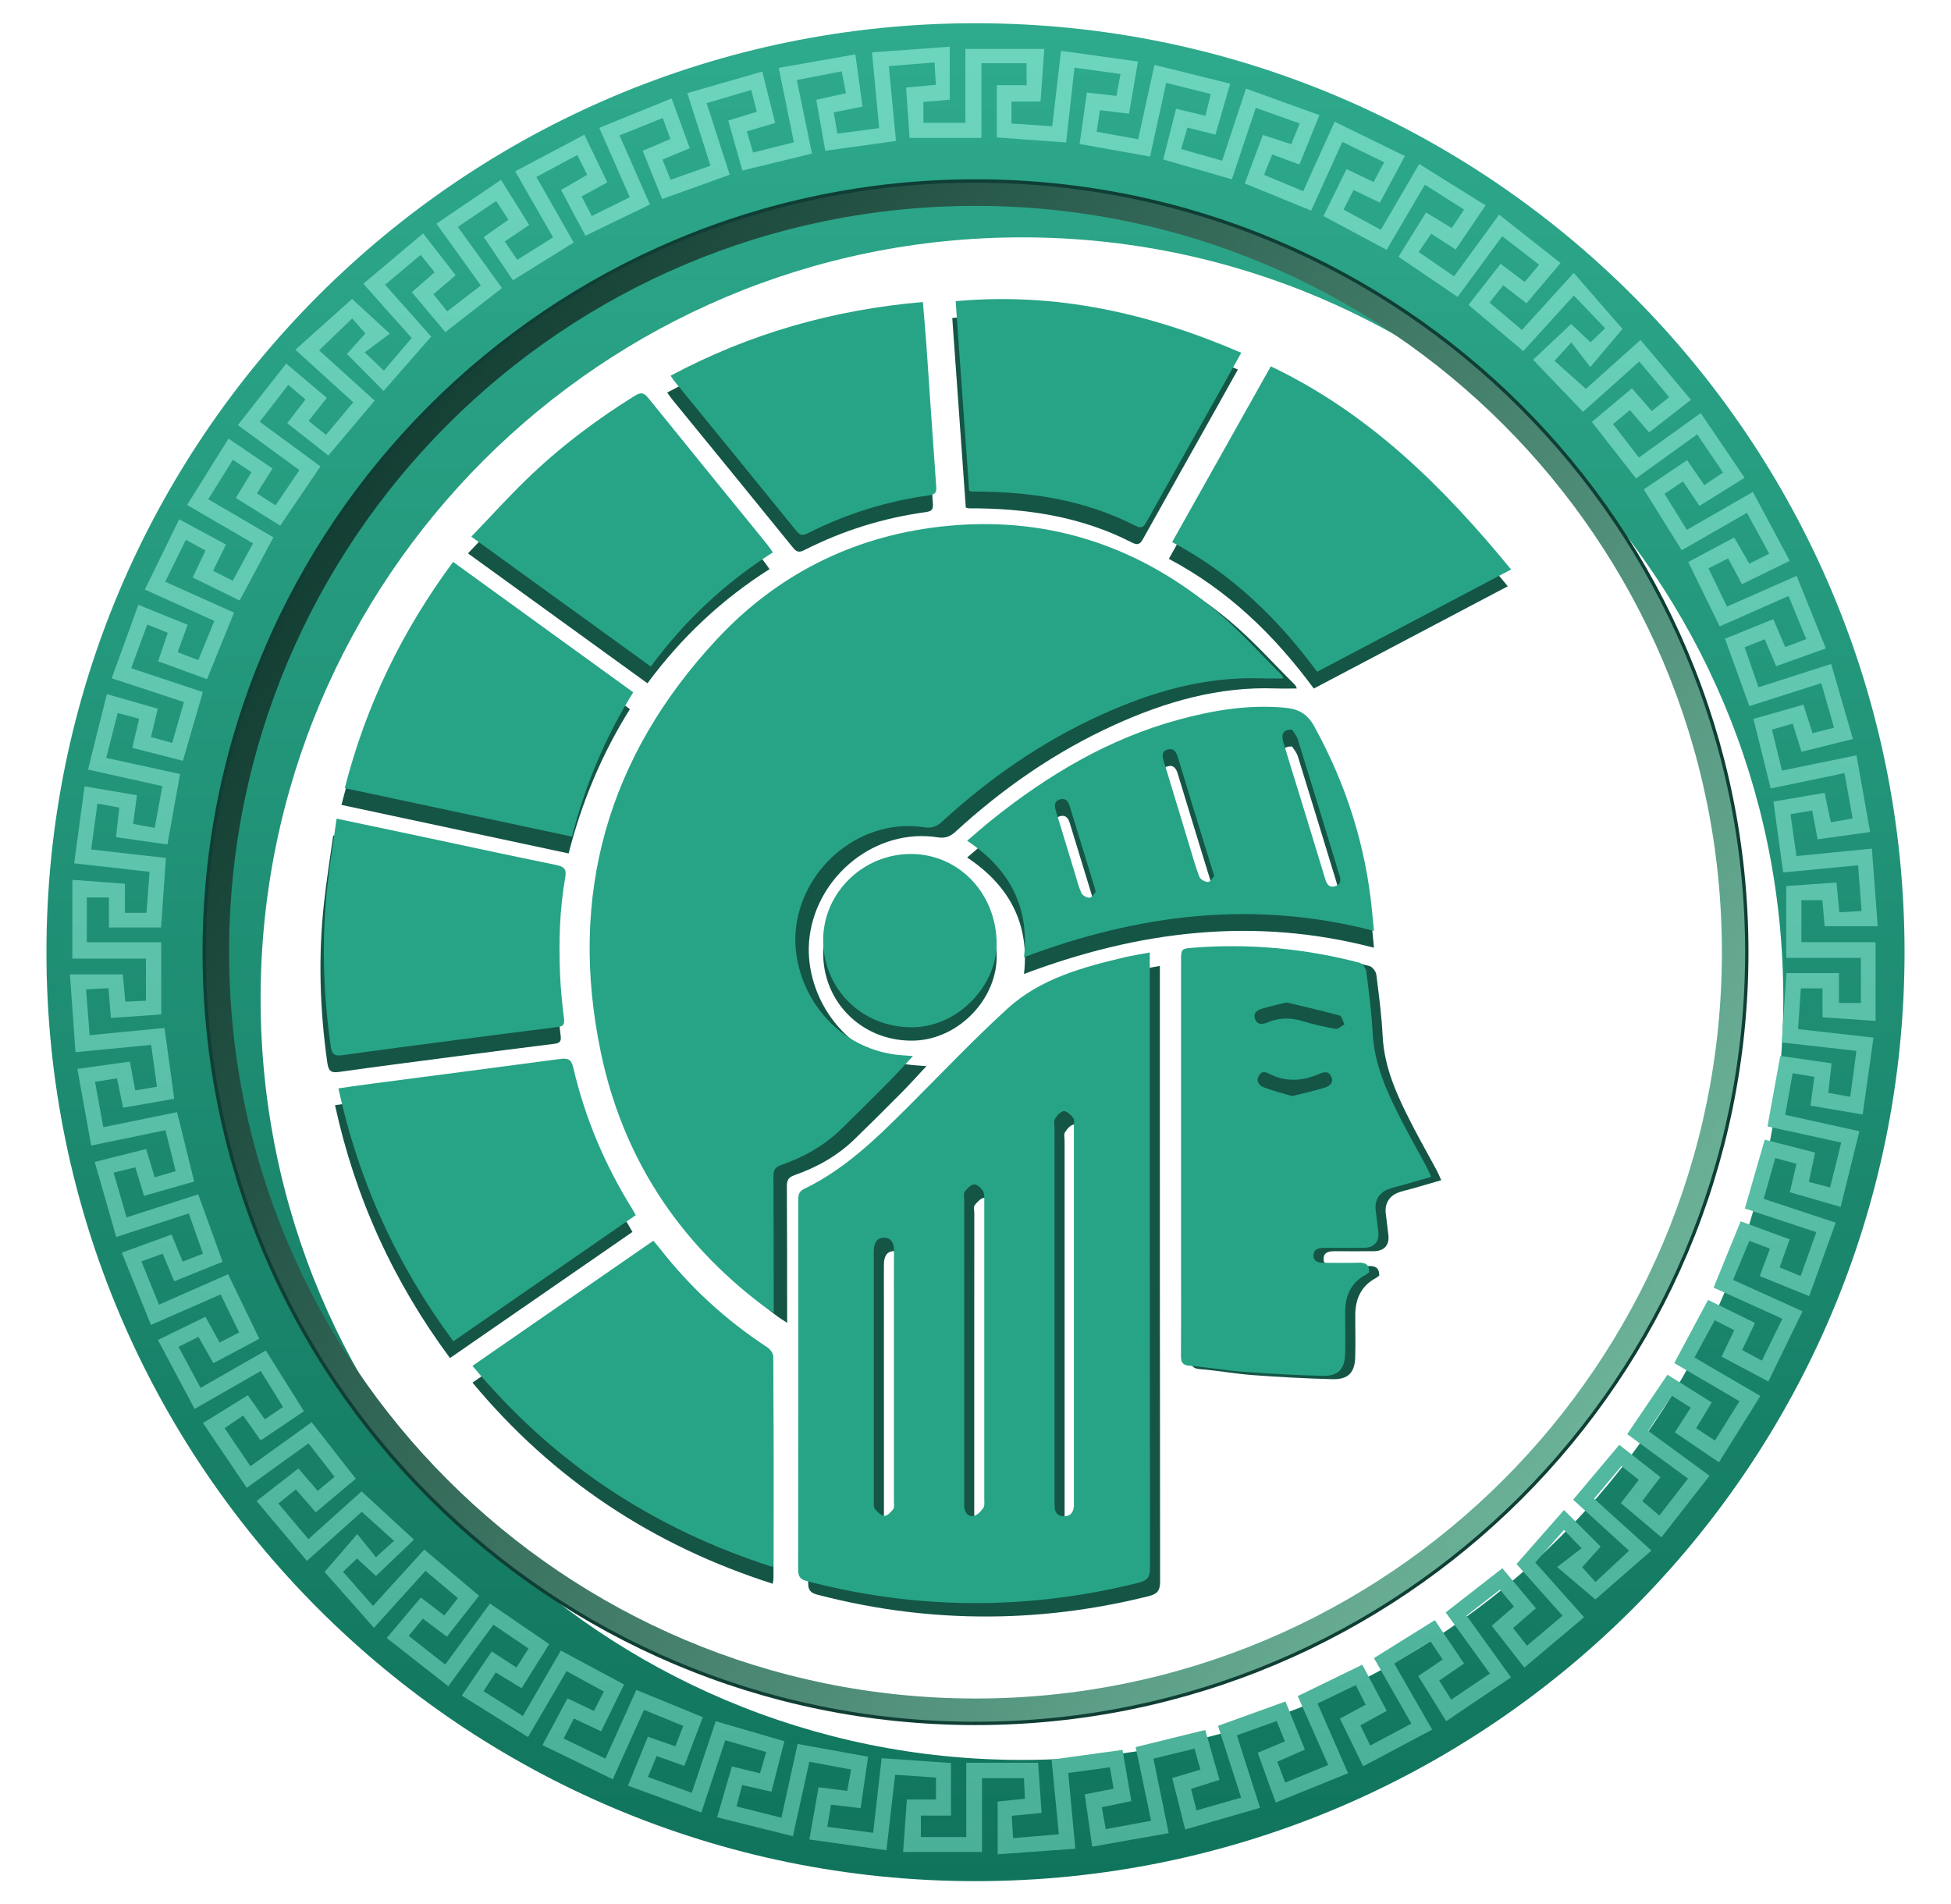
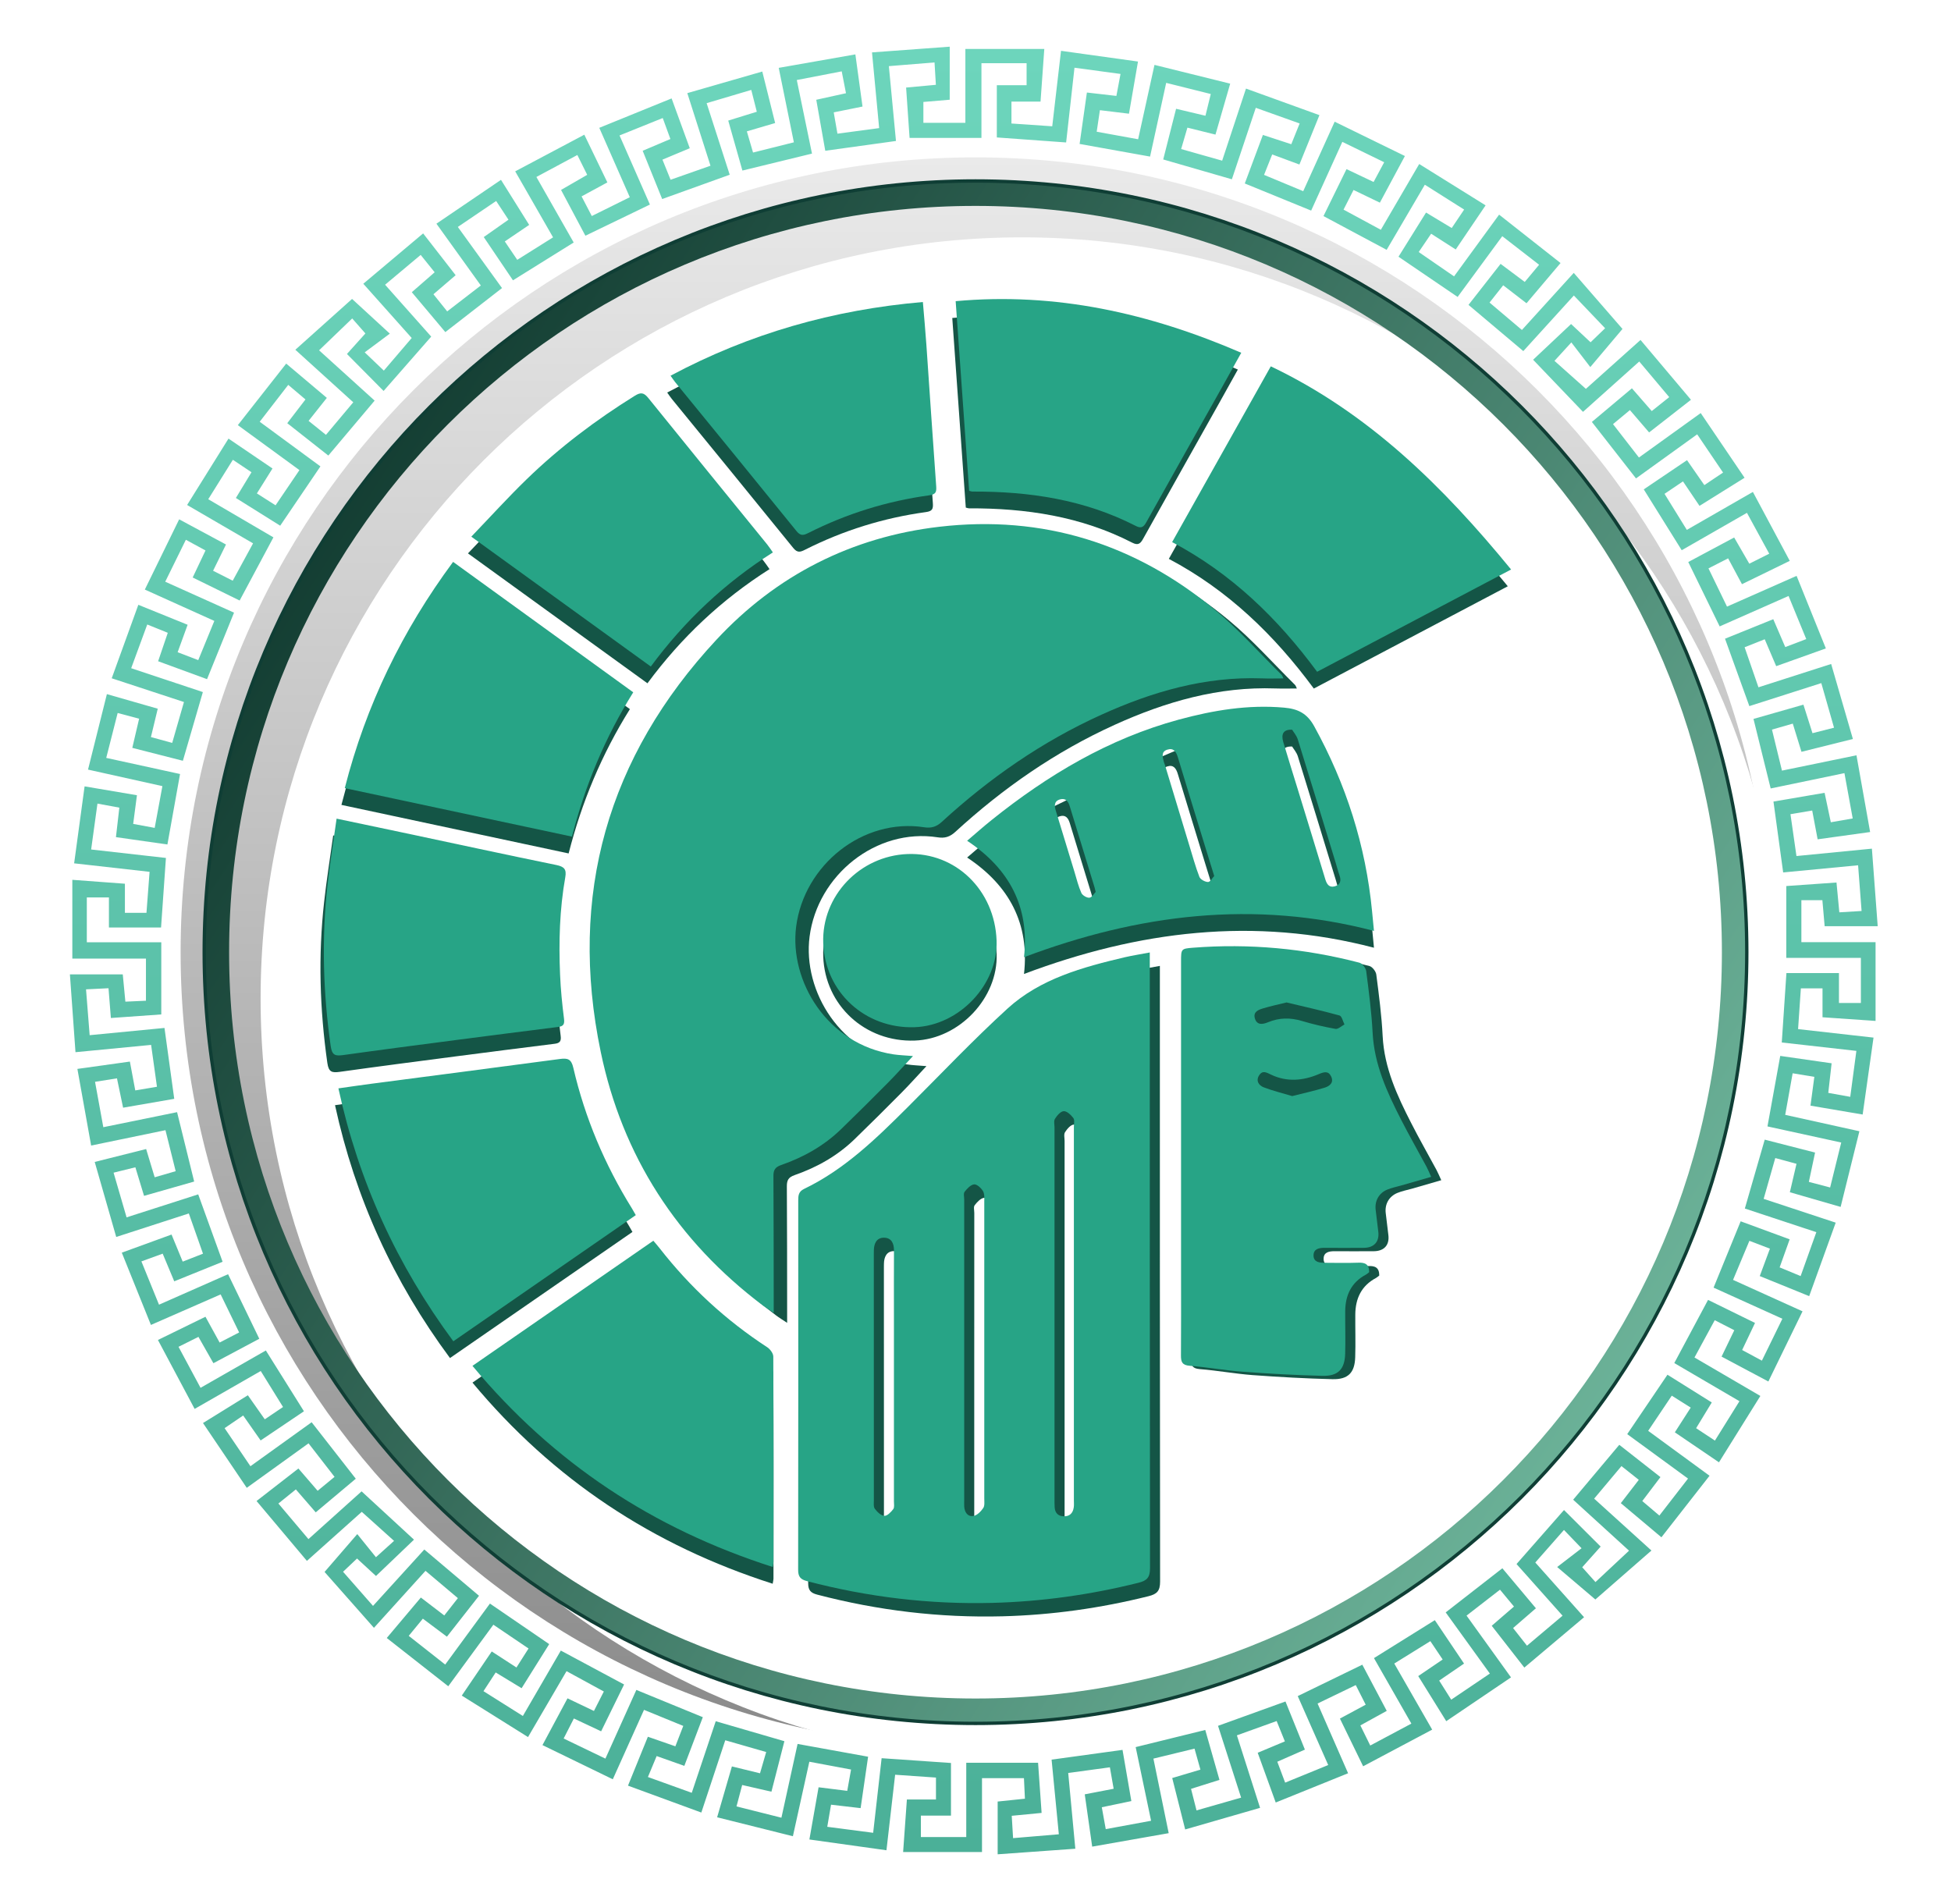
<svg xmlns="http://www.w3.org/2000/svg" width="42" height="41" viewBox="0 0 42 41" fill="none">
  <g clip-path="url(#clip0_1565_1639)">
    <path d="M21 37.611C30.451 37.611 38.112 29.95 38.112 20.5C38.112 11.049 30.451 3.388 21 3.388C11.549 3.388 3.888 11.049 3.888 20.5C3.888 29.95 11.549 37.611 21 37.611Z" fill="url(#paint0_linear_1565_1639)" />
-     <path d="M21 40.5C32.046 40.5 41 31.546 41 20.5C41 9.454 32.046 0.5 21 0.5C9.954 0.5 1 9.454 1 20.5C1 31.546 9.954 40.5 21 40.5Z" fill="url(#paint1_linear_1565_1639)" />
    <path d="M21 34.097C28.509 34.097 34.596 28.009 34.596 20.5C34.596 12.992 28.509 6.904 21 6.904C13.491 6.904 7.404 12.992 7.404 20.5C7.404 28.009 13.491 34.097 21 34.097Z" fill="url(#paint2_linear_1565_1639)" />
    <path d="M21 33.318C28.079 33.318 33.818 27.579 33.818 20.5C33.818 13.421 28.079 7.682 21 7.682C13.921 7.682 8.182 13.421 8.182 20.5C8.182 27.579 13.921 33.318 21 33.318Z" stroke="url(#paint3_linear_1565_1639)" stroke-width="2" />
    <g filter="url(#filter0_i_1565_1639)">
      <path d="M21 36.89C30.052 36.89 37.39 29.552 37.39 20.5C37.39 11.448 30.052 4.11 21 4.11C11.948 4.11 4.61 11.448 4.61 20.5C4.61 29.552 11.948 36.89 21 36.89Z" fill="url(#paint4_linear_1565_1639)" />
    </g>
    <path d="M21 36.89C30.052 36.89 37.39 29.552 37.39 20.5C37.39 11.448 30.052 4.11 21 4.11C11.948 4.11 4.61 11.448 4.61 20.5C4.61 29.552 11.948 36.89 21 36.89Z" stroke="#0F3E35" stroke-width="0.5" />
    <path d="M31.027 25.409C30.802 25.474 30.597 25.533 30.391 25.593C30.287 25.622 30.179 25.643 30.08 25.684C29.901 25.759 29.809 25.925 29.831 26.115C29.849 26.273 29.869 26.431 29.888 26.589C29.915 26.805 29.797 26.937 29.573 26.938C29.292 26.939 29.012 26.94 28.731 26.938C28.611 26.937 28.496 26.959 28.494 27.098C28.491 27.241 28.613 27.259 28.729 27.259C28.971 27.26 29.214 27.267 29.456 27.257C29.603 27.251 29.692 27.29 29.692 27.461C29.673 27.476 29.65 27.498 29.623 27.513C29.307 27.681 29.179 27.956 29.176 28.301C29.174 28.607 29.184 28.914 29.174 29.22C29.164 29.553 29.023 29.701 28.684 29.693C28.11 29.679 27.537 29.647 26.965 29.605C26.584 29.576 26.206 29.506 25.825 29.476C25.665 29.463 25.639 29.393 25.64 29.258C25.645 28.677 25.642 28.096 25.642 27.515C25.642 25.267 25.642 23.02 25.642 20.772C25.642 20.505 25.642 20.497 25.897 20.477C27.109 20.381 28.305 20.491 29.481 20.798C29.543 20.815 29.619 20.913 29.628 20.981C29.685 21.421 29.743 21.863 29.765 22.307C29.8 22.99 30.077 23.589 30.38 24.18C30.553 24.521 30.744 24.853 30.925 25.19C30.957 25.25 30.983 25.313 31.027 25.409Z" fill="#145546" />
    <path d="M28.283 14.824C27.433 13.672 26.436 12.706 25.162 12.032C25.872 10.767 26.573 9.518 27.286 8.248C29.398 9.256 30.995 10.836 32.459 12.622C31.057 13.362 29.683 14.086 28.283 14.824Z" fill="#145546" />
    <path d="M9.687 29.238C8.468 27.592 7.648 25.795 7.212 23.794C7.463 23.758 7.694 23.723 7.925 23.693C9.278 23.515 10.632 23.341 11.984 23.16C12.149 23.138 12.227 23.162 12.27 23.35C12.52 24.427 12.945 25.434 13.529 26.373C13.555 26.416 13.579 26.46 13.615 26.523C12.31 27.425 11.009 28.324 9.687 29.238Z" fill="#145546" />
    <path d="M12.241 18.374C10.604 18.024 8.987 17.679 7.35 17.329C7.807 15.54 8.588 13.938 9.682 12.458C10.979 13.397 12.263 14.328 13.56 15.267C12.954 16.238 12.524 17.268 12.241 18.374Z" fill="#145546" />
    <path d="M7.173 17.986C7.68 18.093 8.14 18.189 8.6 18.287C9.702 18.52 10.803 18.759 11.907 18.985C12.075 19.02 12.127 19.077 12.096 19.248C11.973 19.942 11.955 20.643 11.984 21.345C11.998 21.663 12.03 21.981 12.069 22.297C12.085 22.416 12.053 22.458 11.94 22.472C11.226 22.561 10.512 22.652 9.798 22.745C8.971 22.853 8.143 22.96 7.316 23.076C7.149 23.099 7.075 23.085 7.047 22.885C6.883 21.73 6.848 20.574 6.978 19.415C7.029 18.949 7.104 18.485 7.173 17.986Z" fill="#145546" />
    <path d="M20.791 10.928C20.694 9.568 20.598 8.214 20.5 6.846C22.657 6.648 24.676 7.104 26.648 7.956C26.505 8.213 26.373 8.452 26.239 8.69C25.696 9.658 25.152 10.625 24.611 11.595C24.553 11.7 24.505 11.75 24.377 11.685C23.272 11.116 22.083 10.94 20.856 10.944C20.844 10.944 20.831 10.938 20.791 10.928Z" fill="#145546" />
    <path d="M10.074 11.914C10.487 11.485 10.863 11.069 11.264 10.679C11.972 9.993 12.755 9.402 13.592 8.882C13.723 8.8 13.789 8.811 13.886 8.931C14.735 9.984 15.59 11.032 16.443 12.082C16.482 12.13 16.516 12.183 16.566 12.253C15.536 12.907 14.668 13.723 13.938 14.711C12.657 13.784 11.389 12.866 10.074 11.914Z" fill="#145546" />
    <path d="M14.363 8.451C16.066 7.54 17.868 7.029 19.795 6.863C19.822 7.182 19.849 7.479 19.87 7.777C19.941 8.795 20.008 9.813 20.082 10.832C20.091 10.957 20.071 11.006 19.931 11.025C19.02 11.15 18.154 11.42 17.333 11.834C17.231 11.886 17.166 11.908 17.077 11.798C16.209 10.726 15.336 9.659 14.464 8.591C14.432 8.552 14.405 8.51 14.363 8.451Z" fill="#145546" />
    <path d="M16.634 34.097C14.057 33.273 11.91 31.856 10.171 29.767C11.475 28.866 12.762 27.975 14.065 27.073C14.114 27.132 14.159 27.183 14.201 27.236C14.855 28.074 15.624 28.784 16.515 29.365C16.578 29.406 16.647 29.498 16.647 29.567C16.654 31.041 16.652 32.516 16.651 33.99C16.651 34.015 16.643 34.04 16.634 34.097Z" fill="#145546" />
    <path d="M24.969 20.795V21.044C24.969 25.379 24.968 29.715 24.974 34.05C24.974 34.252 24.908 34.32 24.722 34.366C23.691 34.623 22.648 34.77 21.584 34.798C20.229 34.833 18.901 34.674 17.591 34.331C17.447 34.293 17.398 34.233 17.398 34.084C17.402 31.434 17.401 28.784 17.4 26.135C17.4 26.027 17.408 25.943 17.526 25.886C18.399 25.466 19.079 24.801 19.754 24.129C20.467 23.417 21.16 22.683 21.904 22.005C22.613 21.358 23.524 21.112 24.435 20.898C24.601 20.859 24.77 20.833 24.969 20.795ZM22.918 28.566C22.918 29.893 22.918 31.221 22.918 32.548C22.918 32.612 22.917 32.676 22.921 32.739C22.928 32.859 22.991 32.929 23.113 32.934C23.243 32.939 23.314 32.867 23.332 32.743C23.339 32.693 23.335 32.641 23.335 32.59C23.335 29.91 23.335 27.229 23.335 24.548C23.335 24.485 23.355 24.403 23.324 24.361C23.273 24.294 23.187 24.21 23.117 24.212C23.051 24.213 22.972 24.305 22.927 24.376C22.898 24.422 22.918 24.5 22.918 24.564C22.918 25.898 22.918 27.232 22.918 28.566ZM20.973 29.352C20.973 30.431 20.973 31.51 20.973 32.588C20.973 32.633 20.971 32.678 20.974 32.722C20.982 32.848 21.048 32.947 21.172 32.927C21.251 32.914 21.333 32.83 21.383 32.757C21.418 32.708 21.405 32.622 21.405 32.552C21.406 30.42 21.406 28.288 21.405 26.156C21.405 26.08 21.413 25.991 21.377 25.932C21.337 25.866 21.247 25.782 21.187 25.788C21.113 25.796 21.035 25.879 20.983 25.947C20.954 25.984 20.974 26.058 20.974 26.116C20.974 27.194 20.973 28.273 20.973 29.352ZM19.461 29.949C19.461 29.496 19.461 29.043 19.461 28.589C19.461 28.13 19.459 27.67 19.462 27.21C19.463 27.054 19.403 26.934 19.241 26.936C19.087 26.938 19.032 27.061 19.029 27.205C19.028 27.23 19.028 27.256 19.028 27.281C19.028 29.05 19.028 30.818 19.029 32.586C19.029 32.65 19.017 32.73 19.05 32.772C19.101 32.84 19.182 32.92 19.255 32.924C19.317 32.928 19.398 32.843 19.446 32.779C19.475 32.741 19.461 32.669 19.461 32.611C19.461 31.724 19.461 30.836 19.461 29.949Z" fill="#145546" />
    <path d="M27.918 14.823C27.755 14.823 27.605 14.827 27.454 14.822C26.233 14.778 25.095 15.107 23.998 15.604C22.725 16.181 21.592 16.969 20.564 17.911C20.448 18.018 20.338 18.051 20.186 18.027C18.863 17.822 17.599 18.839 17.428 20.166C17.278 21.334 18.093 22.702 19.526 22.916C19.65 22.935 19.775 22.939 19.944 22.953C19.75 23.16 19.587 23.343 19.414 23.518C19.077 23.858 18.738 24.196 18.394 24.529C18.026 24.885 17.587 25.132 17.107 25.299C16.971 25.346 16.938 25.411 16.939 25.544C16.945 26.438 16.944 27.332 16.945 28.226C16.945 28.295 16.945 28.366 16.945 28.48C16.848 28.415 16.775 28.372 16.708 28.321C14.87 26.933 13.687 25.107 13.221 22.863C12.52 19.491 13.368 16.509 15.711 13.99C17 12.604 18.62 11.778 20.51 11.557C22.744 11.297 24.731 11.925 26.454 13.354C26.963 13.776 27.405 14.278 27.877 14.744C27.897 14.764 27.904 14.797 27.918 14.823Z" fill="#145546" />
-     <path d="M22.044 20.969C22.165 19.893 21.735 19.069 20.82 18.462C21.005 18.305 21.171 18.157 21.344 18.018C22.554 17.047 23.867 16.264 25.376 15.854C26.118 15.653 26.868 15.527 27.643 15.596C27.937 15.623 28.136 15.715 28.291 15.996C28.977 17.242 29.401 18.565 29.537 19.981C29.551 20.119 29.564 20.258 29.578 20.404C26.995 19.728 24.507 20.042 22.044 20.969ZM27.816 16.072C27.629 16.064 27.575 16.163 27.625 16.335C27.721 16.659 27.823 16.981 27.922 17.303C28.125 17.966 28.33 18.629 28.531 19.293C28.563 19.397 28.611 19.476 28.731 19.445C28.857 19.412 28.877 19.32 28.835 19.205C28.803 19.115 28.78 19.022 28.752 18.931C28.482 18.048 28.213 17.165 27.939 16.283C27.912 16.197 27.847 16.124 27.816 16.072ZM26.139 19.221C26.071 19.003 26.015 18.821 25.959 18.638C25.757 17.98 25.555 17.323 25.356 16.665C25.32 16.545 25.263 16.457 25.128 16.501C24.994 16.545 25.027 16.657 25.053 16.758C25.059 16.783 25.07 16.806 25.078 16.831C25.252 17.403 25.425 17.976 25.599 18.549C25.67 18.781 25.733 19.015 25.82 19.24C25.842 19.296 25.941 19.35 26.006 19.35C26.052 19.351 26.099 19.262 26.139 19.221ZM23.587 19.564C23.573 19.506 23.569 19.487 23.564 19.469C23.385 18.885 23.207 18.3 23.028 17.716C22.997 17.615 22.94 17.538 22.821 17.572C22.687 17.61 22.697 17.713 22.73 17.819C22.864 18.257 22.997 18.696 23.131 19.134C23.177 19.286 23.215 19.442 23.279 19.586C23.303 19.639 23.397 19.694 23.453 19.688C23.507 19.683 23.552 19.599 23.587 19.564Z" fill="#145546" />
+     <path d="M22.044 20.969C22.165 19.893 21.735 19.069 20.82 18.462C21.005 18.305 21.171 18.157 21.344 18.018C26.118 15.653 26.868 15.527 27.643 15.596C27.937 15.623 28.136 15.715 28.291 15.996C28.977 17.242 29.401 18.565 29.537 19.981C29.551 20.119 29.564 20.258 29.578 20.404C26.995 19.728 24.507 20.042 22.044 20.969ZM27.816 16.072C27.629 16.064 27.575 16.163 27.625 16.335C27.721 16.659 27.823 16.981 27.922 17.303C28.125 17.966 28.33 18.629 28.531 19.293C28.563 19.397 28.611 19.476 28.731 19.445C28.857 19.412 28.877 19.32 28.835 19.205C28.803 19.115 28.78 19.022 28.752 18.931C28.482 18.048 28.213 17.165 27.939 16.283C27.912 16.197 27.847 16.124 27.816 16.072ZM26.139 19.221C26.071 19.003 26.015 18.821 25.959 18.638C25.757 17.98 25.555 17.323 25.356 16.665C25.32 16.545 25.263 16.457 25.128 16.501C24.994 16.545 25.027 16.657 25.053 16.758C25.059 16.783 25.07 16.806 25.078 16.831C25.252 17.403 25.425 17.976 25.599 18.549C25.67 18.781 25.733 19.015 25.82 19.24C25.842 19.296 25.941 19.35 26.006 19.35C26.052 19.351 26.099 19.262 26.139 19.221ZM23.587 19.564C23.573 19.506 23.569 19.487 23.564 19.469C23.385 18.885 23.207 18.3 23.028 17.716C22.997 17.615 22.94 17.538 22.821 17.572C22.687 17.61 22.697 17.713 22.73 17.819C22.864 18.257 22.997 18.696 23.131 19.134C23.177 19.286 23.215 19.442 23.279 19.586C23.303 19.639 23.397 19.694 23.453 19.688C23.507 19.683 23.552 19.599 23.587 19.564Z" fill="#145546" />
    <path d="M21.455 20.538C21.489 21.483 20.652 22.369 19.692 22.403C18.625 22.441 17.759 21.645 17.722 20.592C17.687 19.58 18.504 18.716 19.535 18.675C20.572 18.634 21.416 19.453 21.455 20.538Z" fill="#145546" />
    <path d="M27.629 14.606C27.466 14.606 27.316 14.611 27.165 14.605C25.944 14.561 24.806 14.891 23.709 15.388C22.436 15.964 21.303 16.752 20.275 17.694C20.159 17.801 20.049 17.834 19.898 17.811C18.574 17.605 17.31 18.622 17.139 19.949C16.989 21.117 17.804 22.485 19.237 22.7C19.36 22.718 19.486 22.722 19.654 22.736C19.461 22.943 19.298 23.126 19.125 23.301C18.788 23.641 18.449 23.979 18.105 24.312C17.736 24.669 17.298 24.915 16.817 25.082C16.682 25.129 16.648 25.194 16.65 25.327C16.656 26.221 16.654 27.115 16.656 28.009C16.656 28.079 16.656 28.149 16.656 28.263C16.559 28.198 16.486 28.155 16.419 28.104C14.581 26.716 13.398 24.89 12.932 22.646C12.231 19.274 13.079 16.293 15.422 13.774C16.71 12.387 18.331 11.561 20.221 11.341C22.454 11.081 24.442 11.708 26.165 13.138C26.674 13.56 27.116 14.061 27.588 14.527C27.608 14.547 27.615 14.58 27.629 14.606Z" fill="#27A486" />
    <path d="M24.752 20.506V20.755C24.752 25.09 24.751 29.426 24.757 33.761C24.757 33.963 24.691 34.031 24.505 34.077C23.474 34.334 22.431 34.481 21.367 34.509C20.012 34.544 18.684 34.385 17.374 34.041C17.23 34.004 17.181 33.944 17.182 33.795C17.186 31.145 17.185 28.495 17.184 25.846C17.184 25.738 17.191 25.654 17.309 25.597C18.182 25.177 18.863 24.512 19.537 23.84C20.251 23.128 20.944 22.394 21.688 21.715C22.396 21.069 23.307 20.823 24.218 20.608C24.384 20.57 24.553 20.544 24.752 20.506ZM22.701 28.276C22.701 29.604 22.701 30.931 22.701 32.259C22.701 32.323 22.7 32.387 22.704 32.45C22.711 32.57 22.775 32.64 22.896 32.645C23.026 32.65 23.097 32.578 23.115 32.454C23.123 32.404 23.118 32.352 23.118 32.301C23.118 29.62 23.118 26.94 23.118 24.259C23.118 24.196 23.138 24.114 23.107 24.072C23.056 24.005 22.97 23.921 22.901 23.923C22.834 23.924 22.755 24.016 22.711 24.087C22.681 24.133 22.701 24.211 22.701 24.275C22.701 25.609 22.701 26.942 22.701 28.276ZM20.757 29.063C20.757 30.142 20.757 31.22 20.757 32.299C20.757 32.344 20.755 32.389 20.757 32.433C20.765 32.559 20.831 32.658 20.956 32.638C21.034 32.625 21.116 32.541 21.166 32.468C21.201 32.418 21.189 32.333 21.189 32.263C21.189 30.131 21.19 27.999 21.189 25.866C21.189 25.791 21.196 25.701 21.16 25.642C21.12 25.576 21.03 25.493 20.97 25.499C20.896 25.507 20.819 25.59 20.766 25.658C20.737 25.695 20.757 25.769 20.757 25.826C20.757 26.905 20.757 27.984 20.757 29.063ZM19.244 29.66C19.244 29.206 19.244 28.753 19.244 28.3C19.244 27.841 19.242 27.381 19.245 26.921C19.246 26.765 19.187 26.645 19.024 26.647C18.87 26.649 18.815 26.772 18.812 26.916C18.811 26.941 18.811 26.966 18.811 26.992C18.811 28.76 18.811 30.529 18.812 32.297C18.812 32.361 18.801 32.44 18.833 32.483C18.884 32.551 18.965 32.631 19.038 32.635C19.1 32.639 19.181 32.554 19.23 32.49C19.258 32.452 19.244 32.379 19.244 32.322C19.245 31.435 19.244 30.547 19.244 29.66Z" fill="#27A486" />
    <path d="M30.81 25.337C30.585 25.402 30.38 25.461 30.174 25.52C30.07 25.55 29.963 25.571 29.863 25.612C29.684 25.687 29.593 25.853 29.614 26.043C29.632 26.201 29.652 26.359 29.671 26.517C29.698 26.733 29.58 26.865 29.357 26.865C29.076 26.867 28.795 26.867 28.514 26.865C28.395 26.865 28.279 26.887 28.277 27.026C28.275 27.169 28.396 27.187 28.512 27.187C28.754 27.188 28.997 27.194 29.24 27.185C29.386 27.179 29.475 27.217 29.475 27.389C29.456 27.404 29.433 27.426 29.406 27.441C29.09 27.609 28.962 27.884 28.959 28.229C28.957 28.535 28.967 28.841 28.958 29.147C28.947 29.481 28.806 29.629 28.467 29.621C27.894 29.607 27.32 29.575 26.748 29.532C26.367 29.504 25.989 29.434 25.608 29.404C25.448 29.391 25.423 29.321 25.423 29.185C25.428 28.604 25.425 28.023 25.425 27.442C25.425 25.195 25.425 22.947 25.425 20.7C25.425 20.432 25.425 20.424 25.68 20.404C26.892 20.309 28.088 20.419 29.264 20.726C29.326 20.742 29.402 20.841 29.411 20.908C29.468 21.349 29.526 21.791 29.549 22.234C29.584 22.918 29.86 23.516 30.163 24.108C30.337 24.448 30.527 24.781 30.708 25.117C30.741 25.178 30.766 25.241 30.81 25.337ZM27.696 21.582C27.518 21.626 27.357 21.66 27.2 21.707C27.096 21.738 26.972 21.781 27.014 21.925C27.059 22.078 27.185 22.055 27.298 22.008C27.538 21.909 27.776 21.906 28.024 21.98C28.262 22.051 28.505 22.108 28.749 22.151C28.806 22.161 28.878 22.09 28.943 22.056C28.909 21.989 28.886 21.877 28.837 21.863C28.457 21.758 28.073 21.672 27.696 21.582ZM27.818 23.598C28.062 23.536 28.29 23.486 28.513 23.418C28.617 23.386 28.721 23.314 28.657 23.177C28.595 23.047 28.5 23.079 28.385 23.127C28.052 23.268 27.706 23.298 27.37 23.14C27.268 23.092 27.183 23.035 27.108 23.148C27.029 23.267 27.098 23.369 27.206 23.41C27.404 23.486 27.612 23.536 27.818 23.598Z" fill="#27A486" />
    <path d="M22.044 20.608C22.165 19.531 21.735 18.708 20.82 18.101C21.005 17.944 21.171 17.795 21.344 17.657C22.554 16.686 23.867 15.903 25.376 15.493C26.118 15.292 26.868 15.166 27.643 15.235C27.937 15.261 28.136 15.354 28.291 15.635C28.977 16.881 29.401 18.203 29.537 19.619C29.551 19.758 29.564 19.896 29.578 20.042C26.995 19.367 24.507 19.681 22.044 20.608ZM27.816 15.71C27.629 15.702 27.575 15.801 27.625 15.974C27.721 16.298 27.823 16.619 27.922 16.942C28.125 17.605 28.33 18.268 28.531 18.932C28.563 19.035 28.611 19.114 28.731 19.083C28.857 19.05 28.877 18.959 28.835 18.843C28.803 18.753 28.78 18.66 28.752 18.569C28.482 17.687 28.213 16.803 27.939 15.922C27.912 15.836 27.847 15.762 27.816 15.71ZM26.139 18.86C26.071 18.642 26.015 18.459 25.959 18.277C25.757 17.619 25.555 16.962 25.356 16.303C25.32 16.184 25.263 16.096 25.128 16.14C24.994 16.183 25.027 16.296 25.053 16.397C25.059 16.422 25.07 16.445 25.078 16.469C25.252 17.042 25.425 17.615 25.599 18.188C25.67 18.419 25.733 18.653 25.82 18.879C25.842 18.934 25.941 18.988 26.006 18.989C26.052 18.989 26.099 18.901 26.139 18.86ZM23.587 19.203C23.573 19.144 23.569 19.126 23.564 19.108C23.385 18.523 23.207 17.939 23.028 17.355C22.997 17.253 22.94 17.177 22.821 17.21C22.687 17.248 22.697 17.352 22.73 17.458C22.864 17.896 22.997 18.334 23.131 18.772C23.177 18.924 23.215 19.081 23.279 19.225C23.303 19.277 23.397 19.333 23.453 19.327C23.507 19.321 23.552 19.238 23.587 19.203Z" fill="#27A486" />
    <path d="M16.634 33.736C14.057 32.912 11.91 31.494 10.171 29.406C11.475 28.504 12.762 27.614 14.065 26.712C14.114 26.771 14.159 26.822 14.201 26.875C14.855 27.713 15.624 28.423 16.515 29.004C16.578 29.045 16.647 29.137 16.647 29.206C16.654 30.68 16.652 32.154 16.651 33.629C16.651 33.654 16.643 33.678 16.634 33.736Z" fill="#27A486" />
    <path d="M28.354 14.463C27.504 13.31 26.508 12.345 25.233 11.671C25.943 10.406 26.644 9.157 27.357 7.887C29.469 8.894 31.066 10.474 32.53 12.261C31.128 13 29.754 13.725 28.354 14.463Z" fill="#27A486" />
    <path d="M9.759 28.877C8.541 27.23 7.72 25.434 7.285 23.432C7.535 23.397 7.766 23.362 7.998 23.332C9.351 23.154 10.704 22.98 12.056 22.799C12.221 22.777 12.299 22.8 12.342 22.989C12.592 24.066 13.018 25.072 13.601 26.012C13.627 26.055 13.651 26.099 13.687 26.161C12.382 27.064 11.082 27.962 9.759 28.877Z" fill="#27A486" />
    <path d="M12.313 18.012C10.676 17.663 9.059 17.317 7.422 16.968C7.879 15.179 8.66 13.577 9.754 12.097C11.051 13.036 12.335 13.966 13.632 14.905C13.026 15.876 12.597 16.906 12.313 18.012Z" fill="#27A486" />
    <path d="M7.246 17.625C7.752 17.732 8.212 17.828 8.672 17.925C9.775 18.159 10.876 18.398 11.98 18.624C12.147 18.659 12.199 18.716 12.169 18.887C12.046 19.58 12.027 20.282 12.057 20.984C12.07 21.302 12.102 21.619 12.142 21.935C12.157 22.055 12.125 22.097 12.013 22.11C11.298 22.2 10.584 22.291 9.87 22.384C9.043 22.492 8.215 22.599 7.389 22.715C7.221 22.738 7.148 22.724 7.119 22.523C6.955 21.369 6.921 20.213 7.05 19.054C7.102 18.587 7.177 18.123 7.246 17.625Z" fill="#27A486" />
    <path d="M20.863 10.567C20.766 9.207 20.67 7.853 20.573 6.484C22.729 6.287 24.748 6.743 26.721 7.595C26.577 7.852 26.445 8.09 26.312 8.328C25.768 9.296 25.224 10.264 24.683 11.233C24.625 11.338 24.577 11.389 24.45 11.323C23.344 10.755 22.155 10.578 20.928 10.583C20.916 10.583 20.904 10.577 20.863 10.567Z" fill="#27A486" />
    <path d="M10.146 11.554C10.559 11.124 10.935 10.709 11.337 10.319C12.044 9.633 12.827 9.042 13.665 8.521C13.795 8.44 13.862 8.451 13.958 8.571C14.807 9.624 15.662 10.671 16.515 11.721C16.555 11.77 16.588 11.823 16.638 11.893C15.608 12.547 14.74 13.362 14.01 14.35C12.729 13.423 11.461 12.505 10.146 11.554Z" fill="#27A486" />
    <path d="M14.435 8.089C16.139 7.179 17.941 6.668 19.867 6.502C19.894 6.821 19.921 7.118 19.942 7.415C20.013 8.433 20.08 9.452 20.154 10.47C20.163 10.595 20.144 10.644 20.003 10.664C19.093 10.789 18.226 11.059 17.405 11.473C17.303 11.524 17.238 11.546 17.149 11.437C16.282 10.365 15.408 9.298 14.536 8.229C14.505 8.191 14.478 8.148 14.435 8.089Z" fill="#27A486" />
    <path d="M21.454 20.25C21.489 21.194 20.651 22.08 19.692 22.115C18.624 22.153 17.758 21.357 17.722 20.304C17.686 19.292 18.504 18.428 19.535 18.387C20.571 18.346 21.415 19.165 21.454 20.25Z" fill="#27A486" />
    <path d="M21 36.818C30.012 36.818 37.318 29.512 37.318 20.5C37.318 11.488 30.012 4.183 21 4.183C11.988 4.183 4.682 11.488 4.682 20.5C4.682 29.512 11.988 36.818 21 36.818Z" stroke="url(#paint5_linear_1565_1639)" stroke-width="0.5" />
    <path d="M33.597 5.66C33.34 5.964 33.108 6.239 32.862 6.529C32.69 6.396 32.534 6.276 32.36 6.142C32.26 6.269 32.169 6.384 32.066 6.514C32.3 6.712 32.52 6.899 32.763 7.104C33.126 6.704 33.482 6.312 33.879 5.875C34.249 6.3 34.608 6.714 34.928 7.082C34.749 7.294 34.512 7.575 34.235 7.903C34.082 7.705 33.961 7.547 33.827 7.372C33.685 7.527 33.585 7.637 33.464 7.769C33.68 7.962 33.896 8.154 34.14 8.372C34.501 8.049 34.895 7.696 35.316 7.319C35.676 7.746 36.023 8.158 36.402 8.607C36.098 8.844 35.809 9.069 35.501 9.31C35.363 9.149 35.235 9 35.088 8.829C34.964 8.932 34.851 9.026 34.724 9.131C34.91 9.371 35.088 9.6 35.282 9.85C35.724 9.533 36.153 9.224 36.612 8.893C36.923 9.353 37.226 9.8 37.556 10.286C37.225 10.492 36.915 10.686 36.586 10.891C36.464 10.712 36.354 10.547 36.23 10.364C36.097 10.454 35.975 10.536 35.833 10.632C35.992 10.889 36.143 11.133 36.313 11.408C36.779 11.14 37.236 10.878 37.735 10.591C37.999 11.085 38.256 11.566 38.529 12.075C38.169 12.251 37.84 12.412 37.5 12.577C37.396 12.384 37.307 12.217 37.202 12.021C37.064 12.092 36.935 12.158 36.779 12.237C36.911 12.509 37.036 12.767 37.178 13.06C37.672 12.842 38.153 12.63 38.676 12.398C38.888 12.923 39.092 13.43 39.306 13.96C38.932 14.094 38.594 14.214 38.237 14.342C38.151 14.141 38.074 13.96 37.99 13.763C37.845 13.821 37.716 13.872 37.557 13.935C37.655 14.22 37.748 14.49 37.855 14.797C38.367 14.633 38.869 14.472 39.42 14.295C39.575 14.829 39.727 15.354 39.888 15.91C39.504 16.006 39.148 16.095 38.781 16.186C38.715 15.971 38.657 15.782 38.594 15.579C38.44 15.624 38.308 15.662 38.146 15.708C38.217 16 38.285 16.279 38.361 16.591C38.892 16.482 39.408 16.376 39.965 16.261C40.065 16.82 40.158 17.349 40.259 17.913C39.863 17.968 39.502 18.018 39.129 18.07C39.087 17.847 39.052 17.662 39.012 17.45C38.855 17.476 38.712 17.5 38.544 17.529C38.588 17.834 38.628 18.117 38.673 18.43C39.214 18.377 39.732 18.326 40.297 18.271C40.338 18.825 40.379 19.361 40.422 19.94H39.28C39.265 19.769 39.248 19.582 39.231 19.38H38.779V20.284H40.376V21.98C39.97 21.952 39.607 21.927 39.234 21.901V21.279H38.768C38.75 21.554 38.73 21.839 38.708 22.156C39.248 22.217 39.764 22.275 40.332 22.339C40.254 22.89 40.179 23.422 40.098 23.995C39.707 23.929 39.348 23.867 38.975 23.804C39.004 23.585 39.029 23.399 39.058 23.184C38.901 23.158 38.758 23.134 38.591 23.107C38.535 23.416 38.485 23.698 38.431 24.002C38.958 24.118 39.466 24.231 40.028 24.355C39.894 24.896 39.762 25.425 39.624 25.984C39.244 25.874 38.9 25.775 38.531 25.668C38.58 25.459 38.624 25.269 38.674 25.056C38.518 25.013 38.377 24.975 38.217 24.932C38.131 25.233 38.052 25.511 37.967 25.811C38.481 25.981 38.975 26.144 39.518 26.323C39.328 26.849 39.143 27.362 38.947 27.905C38.579 27.756 38.24 27.618 37.883 27.473C37.959 27.268 38.027 27.085 38.102 26.883C37.948 26.824 37.819 26.775 37.66 26.714C37.544 26.992 37.433 27.256 37.308 27.555C37.802 27.779 38.282 27.996 38.804 28.232C38.559 28.735 38.32 29.225 38.068 29.743C37.718 29.556 37.402 29.388 37.061 29.207C37.153 29.015 37.238 28.838 37.335 28.639C37.199 28.569 37.068 28.502 36.914 28.423C36.769 28.691 36.632 28.944 36.478 29.226C36.941 29.497 37.398 29.763 37.896 30.054C37.6 30.528 37.311 30.992 37.005 31.483C36.677 31.259 36.372 31.053 36.055 30.837C36.169 30.66 36.272 30.501 36.397 30.305C36.264 30.221 36.134 30.139 35.989 30.048C35.816 30.306 35.655 30.545 35.481 30.805C35.925 31.13 36.351 31.443 36.802 31.772C36.452 32.219 36.12 32.644 35.766 33.097C35.466 32.844 35.186 32.609 34.892 32.362C35.025 32.189 35.146 32.033 35.279 31.86C35.154 31.761 35.039 31.67 34.906 31.564C34.709 31.799 34.524 32.02 34.318 32.265C34.717 32.626 35.108 32.981 35.551 33.382C35.128 33.751 34.716 34.112 34.344 34.436C34.127 34.251 33.847 34.013 33.522 33.737C33.718 33.586 33.876 33.464 34.047 33.333C33.9 33.18 33.797 33.073 33.668 32.939C33.456 33.18 33.266 33.397 33.051 33.64C33.374 34.002 33.726 34.397 34.101 34.818C33.676 35.177 33.262 35.525 32.815 35.902C32.577 35.597 32.352 35.308 32.113 35.002C32.273 34.864 32.422 34.735 32.592 34.588C32.491 34.466 32.398 34.353 32.291 34.225C32.051 34.411 31.823 34.587 31.571 34.783C31.888 35.223 32.197 35.652 32.528 36.113C32.065 36.427 31.61 36.734 31.134 37.056C30.926 36.721 30.736 36.416 30.531 36.085C30.707 35.965 30.87 35.855 31.057 35.728C30.97 35.599 30.888 35.477 30.792 35.333C30.529 35.496 30.279 35.652 30.015 35.815C30.29 36.295 30.553 36.754 30.831 37.238C30.33 37.504 29.853 37.757 29.345 38.027C29.171 37.669 29.011 37.34 28.845 37C29.037 36.896 29.204 36.807 29.4 36.701C29.33 36.564 29.265 36.435 29.186 36.279C28.914 36.41 28.656 36.534 28.364 36.676C28.58 37.17 28.791 37.653 29.021 38.177C28.5 38.388 27.993 38.593 27.463 38.807C27.328 38.434 27.206 38.097 27.075 37.736C27.271 37.655 27.452 37.578 27.66 37.491C27.601 37.345 27.547 37.21 27.483 37.053C27.19 37.159 26.919 37.256 26.627 37.361C26.793 37.881 26.955 38.385 27.126 38.922C26.587 39.077 26.069 39.227 25.514 39.387C25.419 39.01 25.33 38.655 25.235 38.28C25.447 38.217 25.635 38.16 25.842 38.099C25.8 37.949 25.763 37.816 25.715 37.647C25.422 37.719 25.136 37.788 24.83 37.862C24.941 38.404 25.046 38.921 25.159 39.467C24.599 39.565 24.076 39.658 23.512 39.757C23.458 39.373 23.406 39.011 23.352 38.631C23.572 38.589 23.765 38.551 23.974 38.511C23.947 38.354 23.923 38.218 23.893 38.049C23.597 38.089 23.313 38.127 22.996 38.171C23.047 38.712 23.096 39.238 23.149 39.802C22.586 39.843 22.049 39.881 21.477 39.922V38.786C21.653 38.768 21.847 38.748 22.064 38.725C22.056 38.565 22.05 38.429 22.043 38.283H21.14V39.873H19.442C19.471 39.471 19.496 39.115 19.523 38.742H20.149V38.27C19.871 38.25 19.593 38.232 19.27 38.209C19.208 38.745 19.148 39.267 19.083 39.835C18.528 39.758 17.996 39.683 17.424 39.603C17.493 39.208 17.556 38.849 17.622 38.479C17.842 38.507 18.028 38.529 18.239 38.556C18.266 38.401 18.291 38.267 18.321 38.097C18.02 38.041 17.739 37.989 17.423 37.929C17.307 38.456 17.193 38.971 17.069 39.533C16.52 39.395 15.99 39.263 15.438 39.125C15.55 38.742 15.65 38.398 15.756 38.03C15.964 38.081 16.147 38.126 16.361 38.178C16.403 38.033 16.443 37.894 16.494 37.72C16.202 37.636 15.927 37.557 15.613 37.467C15.442 37.981 15.277 38.482 15.098 39.023C14.567 38.828 14.053 38.64 13.519 38.444C13.667 38.081 13.802 37.748 13.947 37.391C14.142 37.459 14.327 37.523 14.539 37.597C14.594 37.455 14.647 37.319 14.709 37.158C14.423 37.041 14.157 36.932 13.864 36.812C13.64 37.311 13.423 37.794 13.192 38.307C12.689 38.062 12.204 37.826 11.678 37.571C11.864 37.223 12.037 36.902 12.217 36.564C12.416 36.659 12.594 36.744 12.786 36.836C12.857 36.699 12.919 36.574 12.999 36.417C12.736 36.274 12.478 36.132 12.196 35.979C11.921 36.45 11.653 36.908 11.367 37.398C10.89 37.099 10.425 36.808 9.941 36.505C10.168 36.172 10.374 35.867 10.586 35.555C10.768 35.673 10.927 35.776 11.118 35.9C11.206 35.762 11.288 35.632 11.378 35.491C11.125 35.32 10.893 35.163 10.621 34.979C10.302 35.414 9.985 35.847 9.65 36.304C9.199 35.949 8.767 35.61 8.326 35.265C8.582 34.961 8.814 34.686 9.06 34.394C9.233 34.526 9.389 34.646 9.564 34.78C9.662 34.655 9.753 34.539 9.857 34.407C9.624 34.211 9.404 34.025 9.16 33.819C8.796 34.22 8.442 34.612 8.05 35.046C7.677 34.625 7.315 34.214 6.987 33.843C7.173 33.627 7.413 33.349 7.691 33.028C7.843 33.217 7.968 33.371 8.093 33.526C8.241 33.393 8.351 33.293 8.483 33.174C8.241 32.956 8.025 32.762 7.788 32.549C7.42 32.878 7.025 33.231 6.607 33.605C6.247 33.177 5.899 32.763 5.523 32.316C5.829 32.079 6.118 31.853 6.424 31.616C6.563 31.777 6.692 31.926 6.838 32.096C6.961 31.995 7.074 31.902 7.202 31.796C7.014 31.554 6.837 31.325 6.642 31.074C6.202 31.392 5.773 31.7 5.312 32.032C4.998 31.567 4.692 31.113 4.37 30.637C4.707 30.428 5.013 30.239 5.336 30.039C5.461 30.217 5.575 30.379 5.7 30.557C5.832 30.468 5.954 30.386 6.093 30.292C5.933 30.033 5.781 29.788 5.613 29.517C5.144 29.786 4.686 30.048 4.19 30.333C3.926 29.837 3.669 29.355 3.4 28.849C3.755 28.675 4.077 28.518 4.423 28.349C4.525 28.536 4.62 28.707 4.728 28.904C4.868 28.831 4.997 28.765 5.148 28.687C5.014 28.411 4.888 28.153 4.75 27.868C4.251 28.086 3.768 28.298 3.249 28.525C3.039 28.004 2.838 27.504 2.622 26.969C2.989 26.835 3.332 26.711 3.693 26.579C3.776 26.779 3.851 26.962 3.933 27.162C4.08 27.105 4.208 27.055 4.37 26.991C4.268 26.701 4.17 26.423 4.065 26.125C3.541 26.295 3.038 26.458 2.502 26.631C2.346 26.088 2.198 25.569 2.039 25.016C2.417 24.922 2.772 24.832 3.146 24.738C3.21 24.951 3.267 25.139 3.33 25.346C3.483 25.302 3.615 25.264 3.782 25.215C3.708 24.92 3.637 24.634 3.562 24.332C3.026 24.444 2.517 24.549 1.962 24.663C1.862 24.11 1.768 23.581 1.666 23.013C2.055 22.958 2.417 22.908 2.796 22.855C2.837 23.071 2.871 23.257 2.912 23.476C3.063 23.45 3.205 23.426 3.379 23.397C3.337 23.097 3.298 22.813 3.253 22.496C2.711 22.548 2.186 22.599 1.625 22.653C1.585 22.084 1.546 21.548 1.505 20.978H2.643C2.659 21.151 2.677 21.337 2.699 21.565C2.852 21.558 2.994 21.551 3.142 21.545V20.638H1.557V18.942C1.961 18.972 2.317 18.998 2.689 19.026V19.653H3.153C3.174 19.379 3.195 19.094 3.22 18.77C2.684 18.71 2.169 18.651 1.596 18.587C1.67 18.046 1.742 17.515 1.821 16.93C2.213 16.996 2.572 17.057 2.948 17.121C2.92 17.333 2.895 17.52 2.867 17.738C3.017 17.766 3.159 17.792 3.33 17.824C3.387 17.515 3.439 17.233 3.496 16.925C2.966 16.807 2.45 16.692 1.895 16.569C2.032 16.022 2.162 15.499 2.301 14.944C2.675 15.052 3.018 15.149 3.396 15.258C3.347 15.463 3.301 15.652 3.249 15.869C3.402 15.911 3.542 15.949 3.707 15.994C3.792 15.698 3.872 15.421 3.96 15.114C3.44 14.944 2.939 14.778 2.405 14.603C2.597 14.073 2.78 13.566 2.978 13.021C3.341 13.168 3.679 13.305 4.039 13.451C3.966 13.653 3.899 13.837 3.824 14.042C3.973 14.099 4.109 14.152 4.268 14.212C4.387 13.922 4.496 13.655 4.614 13.368C4.112 13.142 3.629 12.924 3.118 12.693C3.365 12.188 3.602 11.703 3.857 11.181C4.206 11.368 4.528 11.542 4.865 11.723C4.769 11.918 4.685 12.088 4.587 12.288C4.722 12.357 4.852 12.422 5.01 12.502C5.151 12.243 5.289 11.99 5.448 11.698C4.983 11.428 4.519 11.158 4.028 10.872C4.325 10.395 4.611 9.936 4.919 9.443C5.243 9.662 5.545 9.868 5.866 10.086C5.754 10.266 5.65 10.432 5.53 10.623C5.666 10.709 5.788 10.787 5.932 10.879C6.104 10.626 6.265 10.388 6.446 10.121C6.006 9.8 5.579 9.488 5.12 9.153C5.471 8.706 5.809 8.276 6.161 7.828C6.468 8.087 6.749 8.323 7.036 8.566C6.898 8.739 6.781 8.888 6.643 9.061C6.765 9.159 6.878 9.25 7.017 9.362C7.216 9.125 7.406 8.898 7.605 8.661C7.196 8.29 6.802 7.932 6.358 7.53C6.778 7.154 7.182 6.792 7.579 6.436C7.813 6.65 8.083 6.898 8.392 7.183C8.198 7.327 8.038 7.447 7.851 7.586C8.018 7.745 8.126 7.848 8.263 7.979C8.461 7.748 8.649 7.527 8.863 7.277C8.552 6.928 8.199 6.534 7.821 6.109C8.25 5.748 8.669 5.396 9.109 5.025C9.349 5.334 9.57 5.618 9.809 5.925C9.653 6.059 9.504 6.187 9.331 6.335C9.428 6.456 9.519 6.57 9.627 6.704C9.867 6.519 10.094 6.343 10.351 6.146C10.038 5.71 9.73 5.281 9.395 4.816C9.855 4.503 10.309 4.195 10.785 3.872C10.995 4.207 11.19 4.519 11.392 4.842C11.207 4.968 11.042 5.079 10.867 5.198C10.96 5.336 11.044 5.46 11.135 5.594C11.395 5.431 11.641 5.277 11.906 5.11C11.636 4.638 11.372 4.18 11.091 3.689C11.592 3.423 12.076 3.166 12.579 2.9C12.754 3.261 12.91 3.585 13.075 3.927C12.884 4.031 12.711 4.125 12.52 4.228C12.595 4.373 12.663 4.503 12.74 4.651C13.021 4.512 13.279 4.384 13.558 4.246C13.34 3.751 13.131 3.275 12.901 2.752C13.416 2.543 13.922 2.337 14.458 2.119C14.593 2.487 14.715 2.823 14.849 3.191C14.651 3.273 14.462 3.353 14.261 3.437C14.321 3.585 14.373 3.713 14.436 3.87C14.722 3.77 14.993 3.675 15.295 3.568C15.131 3.053 14.97 2.551 14.796 2.005C15.335 1.85 15.859 1.699 16.41 1.54C16.506 1.924 16.593 2.272 16.687 2.649C16.482 2.709 16.295 2.764 16.078 2.828C16.124 2.985 16.164 3.124 16.211 3.284C16.511 3.209 16.79 3.139 17.09 3.064C16.981 2.526 16.875 2.01 16.764 1.461C17.327 1.362 17.857 1.269 18.414 1.171C18.468 1.567 18.517 1.922 18.568 2.294C18.352 2.338 18.16 2.376 17.948 2.419C17.975 2.572 17.998 2.707 18.028 2.878C18.323 2.839 18.605 2.801 18.926 2.758C18.875 2.218 18.825 1.693 18.772 1.128C19.335 1.086 19.872 1.047 20.445 1.005V2.147C20.271 2.162 20.076 2.178 19.878 2.195V2.644H20.782V1.054H22.481C22.452 1.456 22.427 1.813 22.4 2.187H21.774V2.659C22.052 2.678 22.331 2.697 22.652 2.719C22.714 2.182 22.775 1.66 22.841 1.094C23.4 1.172 23.932 1.247 24.498 1.325C24.431 1.718 24.369 2.071 24.304 2.448C24.093 2.422 23.899 2.398 23.678 2.372C23.654 2.533 23.633 2.676 23.609 2.836C23.912 2.891 24.186 2.94 24.501 2.998C24.615 2.476 24.728 1.962 24.853 1.397C25.399 1.532 25.928 1.664 26.483 1.801C26.373 2.183 26.273 2.528 26.166 2.898C25.963 2.848 25.781 2.803 25.562 2.748C25.519 2.897 25.476 3.043 25.427 3.209C25.733 3.295 26.011 3.374 26.31 3.459C26.481 2.943 26.644 2.45 26.823 1.907C27.347 2.097 27.86 2.282 28.404 2.479C28.255 2.847 28.117 3.186 27.973 3.542C27.774 3.468 27.598 3.403 27.387 3.325C27.33 3.467 27.277 3.602 27.212 3.765C27.494 3.883 27.759 3.993 28.055 4.116C28.28 3.62 28.497 3.139 28.732 2.62C29.236 2.865 29.726 3.105 30.244 3.359C30.056 3.709 29.887 4.025 29.705 4.363C29.511 4.269 29.334 4.184 29.138 4.09C29.066 4.23 29 4.361 28.923 4.513C29.193 4.658 29.446 4.795 29.726 4.947C29.998 4.481 30.265 4.025 30.552 3.531C31.03 3.828 31.494 4.118 31.981 4.421C31.757 4.753 31.55 5.058 31.338 5.371C31.158 5.256 30.998 5.153 30.809 5.032C30.724 5.157 30.642 5.278 30.541 5.426C30.79 5.598 31.026 5.761 31.302 5.95C31.621 5.512 31.937 5.078 32.272 4.621C32.725 4.978 33.156 5.317 33.596 5.664L33.597 5.66ZM3.501 26.991C3.336 27.051 3.2 27.1 3.044 27.157C3.178 27.487 3.297 27.78 3.423 28.089C3.938 27.862 4.42 27.649 4.91 27.433C5.142 27.915 5.359 28.363 5.582 28.823C5.239 29.006 4.922 29.174 4.594 29.349C4.48 29.149 4.379 28.969 4.272 28.782C4.118 28.859 3.987 28.924 3.843 28.996C4.009 29.307 4.159 29.585 4.317 29.879C4.807 29.599 5.258 29.341 5.723 29.075C6 29.518 6.265 29.941 6.543 30.384C6.226 30.597 5.923 30.802 5.611 31.012C5.475 30.819 5.362 30.656 5.235 30.475C5.096 30.57 4.97 30.656 4.835 30.747C5.03 31.033 5.204 31.29 5.391 31.567C5.841 31.244 6.271 30.935 6.709 30.62C7.029 31.03 7.337 31.423 7.659 31.836C7.367 32.081 7.086 32.317 6.797 32.56C6.645 32.384 6.51 32.229 6.369 32.066C6.232 32.177 6.118 32.268 5.993 32.37C6.225 32.644 6.429 32.887 6.64 33.136C7.063 32.756 7.451 32.408 7.784 32.108C8.173 32.467 8.541 32.806 8.912 33.148C8.633 33.415 8.367 33.669 8.094 33.93C7.97 33.817 7.825 33.682 7.686 33.554C7.565 33.669 7.46 33.768 7.385 33.839C7.6 34.084 7.81 34.324 8.03 34.574C8.418 34.148 8.774 33.756 9.134 33.36C9.539 33.702 9.92 34.024 10.312 34.356C10.073 34.661 9.852 34.942 9.621 35.237C9.435 35.098 9.271 34.975 9.103 34.849C8.993 34.982 8.905 35.09 8.799 35.219C9.062 35.426 9.312 35.623 9.584 35.837C9.909 35.394 10.223 34.966 10.547 34.524C10.98 34.82 11.397 35.106 11.823 35.397C11.614 35.731 11.422 36.036 11.229 36.346C11.032 36.227 10.863 36.123 10.671 36.007C10.582 36.144 10.503 36.265 10.408 36.41C10.7 36.594 10.969 36.763 11.256 36.944C11.539 36.457 11.804 35.999 12.073 35.536C12.545 35.789 12.983 36.024 13.435 36.266C13.266 36.611 13.108 36.934 12.941 37.274C12.736 37.178 12.551 37.091 12.354 36.998C12.273 37.155 12.207 37.284 12.134 37.429C12.449 37.58 12.733 37.717 13.033 37.862C13.264 37.35 13.479 36.869 13.699 36.383C14.2 36.588 14.659 36.777 15.13 36.97C14.99 37.339 14.863 37.673 14.732 38.018C14.516 37.941 14.338 37.878 14.136 37.807C14.074 37.954 14.018 38.089 13.948 38.258C14.272 38.374 14.577 38.484 14.892 38.598C15.072 38.059 15.24 37.559 15.408 37.057C15.921 37.206 16.391 37.343 16.886 37.487C16.789 37.864 16.698 38.218 16.607 38.574C16.373 38.52 16.182 38.476 15.977 38.43C15.933 38.595 15.898 38.727 15.855 38.891C16.187 38.974 16.494 39.052 16.822 39.134C16.941 38.589 17.054 38.073 17.17 37.546C17.694 37.641 18.184 37.73 18.688 37.821C18.631 38.209 18.58 38.564 18.527 38.928C18.301 38.902 18.104 38.879 17.89 38.854C17.862 39.017 17.838 39.16 17.809 39.33C18.157 39.376 18.47 39.416 18.797 39.459C18.861 38.894 18.92 38.378 18.979 37.853C19.504 37.89 19.992 37.923 20.472 37.956V39.089H19.824V39.551H20.801V37.951H22.347C22.372 38.299 22.397 38.655 22.423 39.031C22.195 39.052 22 39.072 21.78 39.093C21.79 39.255 21.798 39.399 21.809 39.574C22.154 39.545 22.467 39.519 22.794 39.491C22.74 38.931 22.69 38.415 22.638 37.884C23.168 37.811 23.66 37.743 24.165 37.674C24.232 38.062 24.293 38.415 24.355 38.776C24.128 38.823 23.934 38.864 23.719 38.909C23.75 39.076 23.775 39.218 23.804 39.38C24.149 39.317 24.459 39.26 24.78 39.2C24.664 38.648 24.557 38.139 24.448 37.614C24.962 37.487 25.445 37.369 25.946 37.245C26.051 37.615 26.15 37.958 26.252 38.32C26.037 38.388 25.849 38.447 25.64 38.513C25.679 38.669 25.715 38.809 25.758 38.977C26.09 38.882 26.394 38.794 26.718 38.702C26.547 38.17 26.386 37.668 26.221 37.156C26.719 36.977 27.187 36.807 27.673 36.632C27.817 36.99 27.951 37.322 28.091 37.668C27.881 37.76 27.692 37.843 27.497 37.929C27.558 38.092 27.608 38.227 27.666 38.379C28 38.243 28.292 38.122 28.593 38C28.364 37.482 28.154 37.006 27.937 36.516C28.409 36.286 28.857 36.068 29.327 35.84C29.507 36.18 29.678 36.503 29.853 36.834C29.65 36.946 29.476 37.041 29.285 37.147C29.359 37.297 29.424 37.428 29.498 37.58C29.801 37.418 30.081 37.269 30.383 37.108C30.108 36.627 29.847 36.168 29.578 35.698C30.026 35.419 30.448 35.155 30.888 34.881C31.1 35.196 31.3 35.494 31.517 35.816C31.328 35.945 31.158 36.061 30.982 36.182C31.075 36.329 31.154 36.454 31.241 36.593C31.532 36.397 31.795 36.219 32.073 36.031C31.743 35.575 31.433 35.145 31.122 34.714C31.542 34.386 31.937 34.079 32.342 33.764C32.587 34.057 32.819 34.333 33.064 34.625C32.895 34.771 32.739 34.907 32.573 35.051C32.676 35.182 32.767 35.297 32.872 35.431C33.14 35.205 33.383 35 33.638 34.785C33.261 34.361 32.908 33.967 32.647 33.673C33.006 33.266 33.336 32.889 33.669 32.51C33.938 32.779 34.193 33.033 34.458 33.297C34.32 33.452 34.183 33.605 34.061 33.742C34.173 33.868 34.265 33.971 34.346 34.061C34.588 33.834 34.821 33.617 35.069 33.385C34.655 33.009 34.264 32.652 33.866 32.288C34.203 31.888 34.524 31.505 34.859 31.106C35.162 31.344 35.45 31.569 35.745 31.801C35.6 31.992 35.481 32.151 35.354 32.317C35.484 32.427 35.596 32.522 35.722 32.629C35.938 32.351 36.133 32.1 36.339 31.833C35.888 31.503 35.461 31.192 35.03 30.876C35.328 30.437 35.608 30.023 35.896 29.597C36.225 29.803 36.536 29.997 36.85 30.194C36.728 30.395 36.625 30.564 36.513 30.748C36.657 30.843 36.778 30.923 36.918 31.015C37.104 30.715 37.272 30.447 37.446 30.167C36.953 29.879 36.497 29.612 36.043 29.346C36.294 28.875 36.526 28.443 36.77 27.986C37.111 28.154 37.44 28.315 37.781 28.482C37.681 28.69 37.597 28.869 37.504 29.065C37.649 29.143 37.778 29.213 37.929 29.294C38.08 28.984 38.22 28.698 38.37 28.392C37.866 28.164 37.385 27.946 36.889 27.722C37.089 27.233 37.277 26.773 37.472 26.294C37.832 26.426 38.168 26.55 38.527 26.682C38.451 26.893 38.385 27.078 38.311 27.286C38.465 27.349 38.605 27.407 38.763 27.473C38.884 27.134 38.99 26.837 39.101 26.528C38.569 26.352 38.075 26.189 37.562 26.019C37.707 25.515 37.845 25.038 37.99 24.536C38.368 24.633 38.722 24.724 39.074 24.814C39.023 25.049 38.983 25.241 38.94 25.445C39.102 25.488 39.234 25.523 39.398 25.566C39.48 25.232 39.556 24.925 39.637 24.598C39.092 24.479 38.576 24.366 38.049 24.251C38.144 23.728 38.233 23.238 38.324 22.733C38.711 22.789 39.066 22.84 39.43 22.892C39.405 23.116 39.382 23.314 39.358 23.529C39.518 23.558 39.661 23.583 39.831 23.614C39.878 23.267 39.919 22.954 39.963 22.625C39.401 22.561 38.884 22.503 38.357 22.444C38.392 21.922 38.425 21.434 38.457 20.95H39.588V21.594H40.06V20.623H38.454V19.076C38.802 19.051 39.158 19.026 39.535 19C39.556 19.229 39.575 19.424 39.596 19.642C39.761 19.632 39.905 19.624 40.075 19.613C40.049 19.274 40.025 18.967 40 18.629C39.448 18.682 38.923 18.732 38.387 18.783C38.315 18.254 38.247 17.762 38.178 17.257C38.567 17.191 38.919 17.13 39.279 17.069C39.327 17.295 39.367 17.488 39.413 17.703C39.58 17.674 39.723 17.649 39.884 17.621C39.821 17.277 39.764 16.967 39.706 16.645C39.152 16.76 38.643 16.866 38.118 16.975C37.992 16.463 37.872 15.98 37.748 15.478C38.118 15.372 38.462 15.274 38.823 15.171C38.891 15.385 38.951 15.574 39.018 15.785C39.172 15.745 39.313 15.71 39.482 15.667C39.387 15.335 39.3 15.03 39.208 14.707C38.674 14.877 38.172 15.038 37.659 15.202C37.48 14.707 37.312 14.239 37.135 13.751C37.493 13.606 37.825 13.472 38.174 13.331C38.264 13.54 38.346 13.729 38.432 13.931C38.591 13.87 38.727 13.819 38.884 13.759C38.75 13.431 38.63 13.138 38.503 12.831C37.99 13.057 37.507 13.271 37.02 13.486C36.788 13.01 36.573 12.569 36.344 12.1C36.678 11.921 37 11.75 37.332 11.572C37.447 11.773 37.551 11.952 37.658 12.136C37.812 12.059 37.942 11.994 38.087 11.921C37.917 11.61 37.765 11.332 37.607 11.041C37.12 11.32 36.669 11.579 36.203 11.846C35.927 11.402 35.663 10.979 35.386 10.536C35.702 10.322 36.005 10.117 36.317 9.907C36.451 10.1 36.565 10.264 36.69 10.444C36.832 10.349 36.959 10.263 37.093 10.174C36.9 9.888 36.726 9.631 36.536 9.351C36.086 9.675 35.657 9.985 35.219 10.3C34.899 9.89 34.592 9.497 34.269 9.084C34.56 8.84 34.842 8.603 35.131 8.36C35.281 8.531 35.417 8.687 35.558 8.85C35.693 8.742 35.807 8.652 35.934 8.55C35.704 8.276 35.5 8.034 35.289 7.783C34.865 8.162 34.478 8.51 34.078 8.867C33.714 8.487 33.365 8.121 33.004 7.745C33.287 7.479 33.549 7.232 33.821 6.976C33.953 7.1 34.097 7.235 34.241 7.369C34.359 7.254 34.464 7.154 34.554 7.067C34.333 6.836 34.114 6.605 33.881 6.362C33.511 6.768 33.156 7.16 32.793 7.559C32.392 7.221 32.011 6.9 31.613 6.564C31.847 6.266 32.068 5.982 32.304 5.681C32.483 5.815 32.649 5.94 32.824 6.07C32.933 5.94 33.027 5.827 33.133 5.7C32.856 5.485 32.606 5.291 32.34 5.085C32.009 5.536 31.696 5.962 31.379 6.393C30.941 6.095 30.528 5.814 30.106 5.527C30.312 5.196 30.506 4.886 30.699 4.576C30.903 4.699 31.073 4.801 31.252 4.909C31.346 4.768 31.423 4.654 31.519 4.512C31.233 4.331 30.964 4.162 30.673 3.977C30.391 4.458 30.124 4.913 29.851 5.379C29.387 5.131 28.947 4.896 28.491 4.652C28.662 4.305 28.822 3.976 28.987 3.641C29.203 3.744 29.381 3.828 29.57 3.918C29.651 3.768 29.719 3.64 29.798 3.493C29.482 3.339 29.198 3.2 28.897 3.054C28.666 3.563 28.448 4.044 28.226 4.534C27.732 4.332 27.272 4.144 26.797 3.95C26.933 3.584 27.058 3.25 27.187 2.905C27.411 2.979 27.598 3.04 27.798 3.105C27.86 2.951 27.915 2.816 27.978 2.658C27.645 2.539 27.347 2.433 27.034 2.321C26.855 2.853 26.688 3.354 26.519 3.86C26.013 3.714 25.542 3.578 25.041 3.433C25.136 3.06 25.226 2.705 25.318 2.342C25.545 2.396 25.737 2.441 25.95 2.492C25.991 2.324 26.026 2.184 26.065 2.024C25.731 1.941 25.432 1.866 25.105 1.784C24.988 2.322 24.875 2.838 24.758 3.371C24.242 3.278 23.753 3.191 23.241 3.099C23.295 2.72 23.345 2.365 23.398 1.992C23.617 2.017 23.812 2.039 24.033 2.065C24.061 1.913 24.089 1.77 24.122 1.592C23.781 1.546 23.469 1.504 23.131 1.458C23.069 2.013 23.011 2.528 22.951 3.067C22.431 3.029 21.936 2.994 21.459 2.959V1.834H22.1V1.361H21.128V2.969H19.581C19.557 2.618 19.532 2.262 19.506 1.885C19.735 1.864 19.931 1.846 20.147 1.826C20.137 1.655 20.128 1.511 20.118 1.344C19.771 1.373 19.465 1.398 19.135 1.424C19.189 1.983 19.238 2.507 19.288 3.035C18.76 3.108 18.276 3.175 17.766 3.246C17.7 2.872 17.638 2.519 17.572 2.148C17.796 2.099 17.995 2.055 18.212 2.007C18.178 1.833 18.15 1.692 18.12 1.536C17.772 1.604 17.463 1.664 17.153 1.723C17.268 2.279 17.372 2.787 17.48 3.307C16.96 3.434 16.478 3.551 15.982 3.672C15.875 3.295 15.778 2.953 15.677 2.596C15.903 2.526 16.09 2.468 16.292 2.406C16.249 2.236 16.214 2.096 16.173 1.936C15.831 2.038 15.527 2.128 15.212 2.221C15.383 2.752 15.543 3.247 15.709 3.762C15.223 3.936 14.754 4.106 14.255 4.285C14.111 3.929 13.975 3.592 13.835 3.246C14.054 3.153 14.237 3.076 14.432 2.993C14.375 2.836 14.325 2.701 14.267 2.541C13.941 2.673 13.648 2.791 13.337 2.916C13.563 3.431 13.775 3.913 13.991 4.404C13.51 4.636 13.062 4.853 12.602 5.075C12.42 4.733 12.252 4.416 12.078 4.089C12.276 3.974 12.456 3.871 12.641 3.764C12.565 3.611 12.499 3.479 12.429 3.337C12.117 3.504 11.839 3.654 11.547 3.81C11.829 4.305 12.089 4.763 12.35 5.221C11.898 5.503 11.481 5.762 11.043 6.035C10.831 5.721 10.626 5.418 10.414 5.104C10.604 4.971 10.767 4.856 10.946 4.73C10.854 4.591 10.77 4.463 10.681 4.327C10.389 4.525 10.127 4.702 9.856 4.886C10.188 5.346 10.494 5.768 10.807 6.202C10.392 6.524 9.993 6.834 9.587 7.15C9.335 6.85 9.103 6.575 8.865 6.291C9.038 6.14 9.194 6.004 9.357 5.862C9.251 5.73 9.159 5.616 9.056 5.488C8.786 5.714 8.543 5.918 8.29 6.13C8.669 6.557 9.021 6.951 9.283 7.247C8.925 7.656 8.595 8.032 8.258 8.417C7.985 8.141 7.731 7.885 7.469 7.621C7.61 7.464 7.747 7.311 7.866 7.179C7.752 7.05 7.662 6.946 7.582 6.856C7.343 7.086 7.114 7.306 6.869 7.542C7.274 7.908 7.666 8.264 8.065 8.625C7.726 9.027 7.404 9.409 7.068 9.808C6.765 9.569 6.478 9.344 6.184 9.111C6.329 8.922 6.45 8.765 6.576 8.6C6.444 8.488 6.332 8.393 6.205 8.286C5.991 8.563 5.797 8.814 5.591 9.08C6.041 9.411 6.467 9.725 6.898 10.041C6.601 10.479 6.321 10.892 6.032 11.318C5.701 11.112 5.39 10.917 5.078 10.721C5.2 10.521 5.303 10.351 5.414 10.167C5.273 10.073 5.153 9.993 5.013 9.899C4.825 10.2 4.658 10.468 4.483 10.748C4.977 11.037 5.433 11.304 5.886 11.569C5.635 12.039 5.403 12.473 5.159 12.929C4.817 12.761 4.489 12.6 4.148 12.433C4.247 12.225 4.332 12.046 4.424 11.851C4.28 11.773 4.151 11.703 4.001 11.621C3.849 11.929 3.708 12.215 3.557 12.524C4.058 12.75 4.541 12.967 5.038 13.19C4.84 13.678 4.653 14.139 4.457 14.622C4.092 14.488 3.75 14.363 3.404 14.236C3.483 14.005 3.545 13.819 3.612 13.624C3.458 13.561 3.33 13.509 3.17 13.445C3.052 13.766 2.94 14.07 2.824 14.386C3.363 14.566 3.864 14.733 4.367 14.9C4.218 15.412 4.081 15.883 3.937 16.379C3.561 16.283 3.207 16.193 2.848 16.101C2.902 15.868 2.947 15.678 2.995 15.473C2.828 15.428 2.696 15.393 2.533 15.35C2.449 15.683 2.371 15.989 2.287 16.317C2.829 16.436 3.346 16.548 3.876 16.664C3.783 17.184 3.695 17.674 3.604 18.181C3.221 18.127 2.866 18.076 2.496 18.023C2.522 17.802 2.545 17.607 2.569 17.388C2.413 17.359 2.27 17.333 2.098 17.301C2.05 17.643 2.007 17.956 1.962 18.289C2.521 18.352 3.037 18.411 3.572 18.471C3.535 18.996 3.501 19.492 3.467 19.969H2.345V19.321H1.869V20.286H3.472V21.84C3.115 21.866 2.766 21.89 2.387 21.917C2.369 21.694 2.354 21.498 2.336 21.276C2.172 21.284 2.028 21.291 1.852 21.3C1.879 21.643 1.904 21.957 1.93 22.287C2.489 22.233 3.006 22.183 3.541 22.131C3.613 22.655 3.681 23.147 3.751 23.657C3.368 23.723 3.015 23.785 2.65 23.848C2.604 23.627 2.563 23.434 2.518 23.216C2.356 23.242 2.214 23.265 2.046 23.291C2.108 23.633 2.165 23.943 2.224 24.268C2.776 24.155 3.292 24.05 3.812 23.944C3.94 24.463 4.057 24.94 4.18 25.438C3.811 25.543 3.46 25.644 3.101 25.746C3.032 25.52 2.977 25.34 2.914 25.131C2.759 25.169 2.618 25.204 2.445 25.247C2.542 25.581 2.633 25.891 2.725 26.209C3.265 26.036 3.76 25.877 4.267 25.714C4.445 26.206 4.615 26.674 4.792 27.165C4.437 27.308 4.106 27.442 3.751 27.586C3.667 27.387 3.591 27.203 3.501 26.988V26.991Z" fill="url(#paint6_linear_1565_1639)" />
  </g>
  <defs>
    <filter id="filter0_i_1565_1639" x="4.61" y="4.11" width="33.78" height="33.78" filterUnits="userSpaceOnUse" color-interpolation-filters="sRGB">
      <feFlood flood-opacity="0" result="BackgroundImageFix" />
      <feBlend mode="normal" in="SourceGraphic" in2="BackgroundImageFix" result="shape" />
      <feColorMatrix in="SourceAlpha" type="matrix" values="0 0 0 0 0 0 0 0 0 0 0 0 0 0 0 0 0 0 127 0" result="hardAlpha" />
      <feOffset dx="1" dy="1" />
      <feGaussianBlur stdDeviation="0.5" />
      <feComposite in2="hardAlpha" operator="arithmetic" k2="-1" k3="1" />
      <feColorMatrix type="matrix" values="0 0 0 0 0.074 0 0 0 0 0.258 0 0 0 0 0.203 0 0 0 0.5 0" />
      <feBlend mode="normal" in2="shape" result="effect1_innerShadow_1565_1639" />
    </filter>
    <linearGradient id="paint0_linear_1565_1639" x1="21" y1="3.388" x2="21" y2="37.611" gradientUnits="userSpaceOnUse">
      <stop stop-color="#EAEAEA" />
      <stop offset="1" stop-color="#8A8A8A" />
    </linearGradient>
    <linearGradient id="paint1_linear_1565_1639" x1="21" y1="0.5" x2="21" y2="40.5" gradientUnits="userSpaceOnUse">
      <stop stop-color="#2EAA8C" />
      <stop offset="1" stop-color="#10745C" />
    </linearGradient>
    <linearGradient id="paint2_linear_1565_1639" x1="21" y1="6.904" x2="21" y2="34.097" gradientUnits="userSpaceOnUse">
      <stop stop-color="#E6E6E6" />
      <stop offset="1" stop-color="#828584" />
    </linearGradient>
    <linearGradient id="paint3_linear_1565_1639" x1="21" y1="6.904" x2="21" y2="34.096" gradientUnits="userSpaceOnUse">
      <stop stop-color="#A9B0AF" />
      <stop offset="1" stop-color="#636363" />
    </linearGradient>
    <linearGradient id="paint4_linear_1565_1639" x1="21" y1="4.11" x2="21" y2="36.89" gradientUnits="userSpaceOnUse">
      <stop stop-color="white" />
      <stop offset="1" stop-color="white" />
    </linearGradient>
    <linearGradient id="paint5_linear_1565_1639" x1="6.711" y1="11.265" x2="35.377" y2="29.788" gradientUnits="userSpaceOnUse">
      <stop stop-color="#133D32" />
      <stop offset="1" stop-color="#6CB399" />
    </linearGradient>
    <linearGradient id="paint6_linear_1565_1639" x1="20.964" y1="1.005" x2="20.964" y2="39.922" gradientUnits="userSpaceOnUse">
      <stop stop-color="#6DD5BC" />
      <stop offset="1" stop-color="#4BB098" />
    </linearGradient>
    <clipPath id="clip0_1565_1639">
      <rect width="41.333" height="40" fill="white" transform="translate(0 0.5)" />
    </clipPath>
  </defs>
</svg>